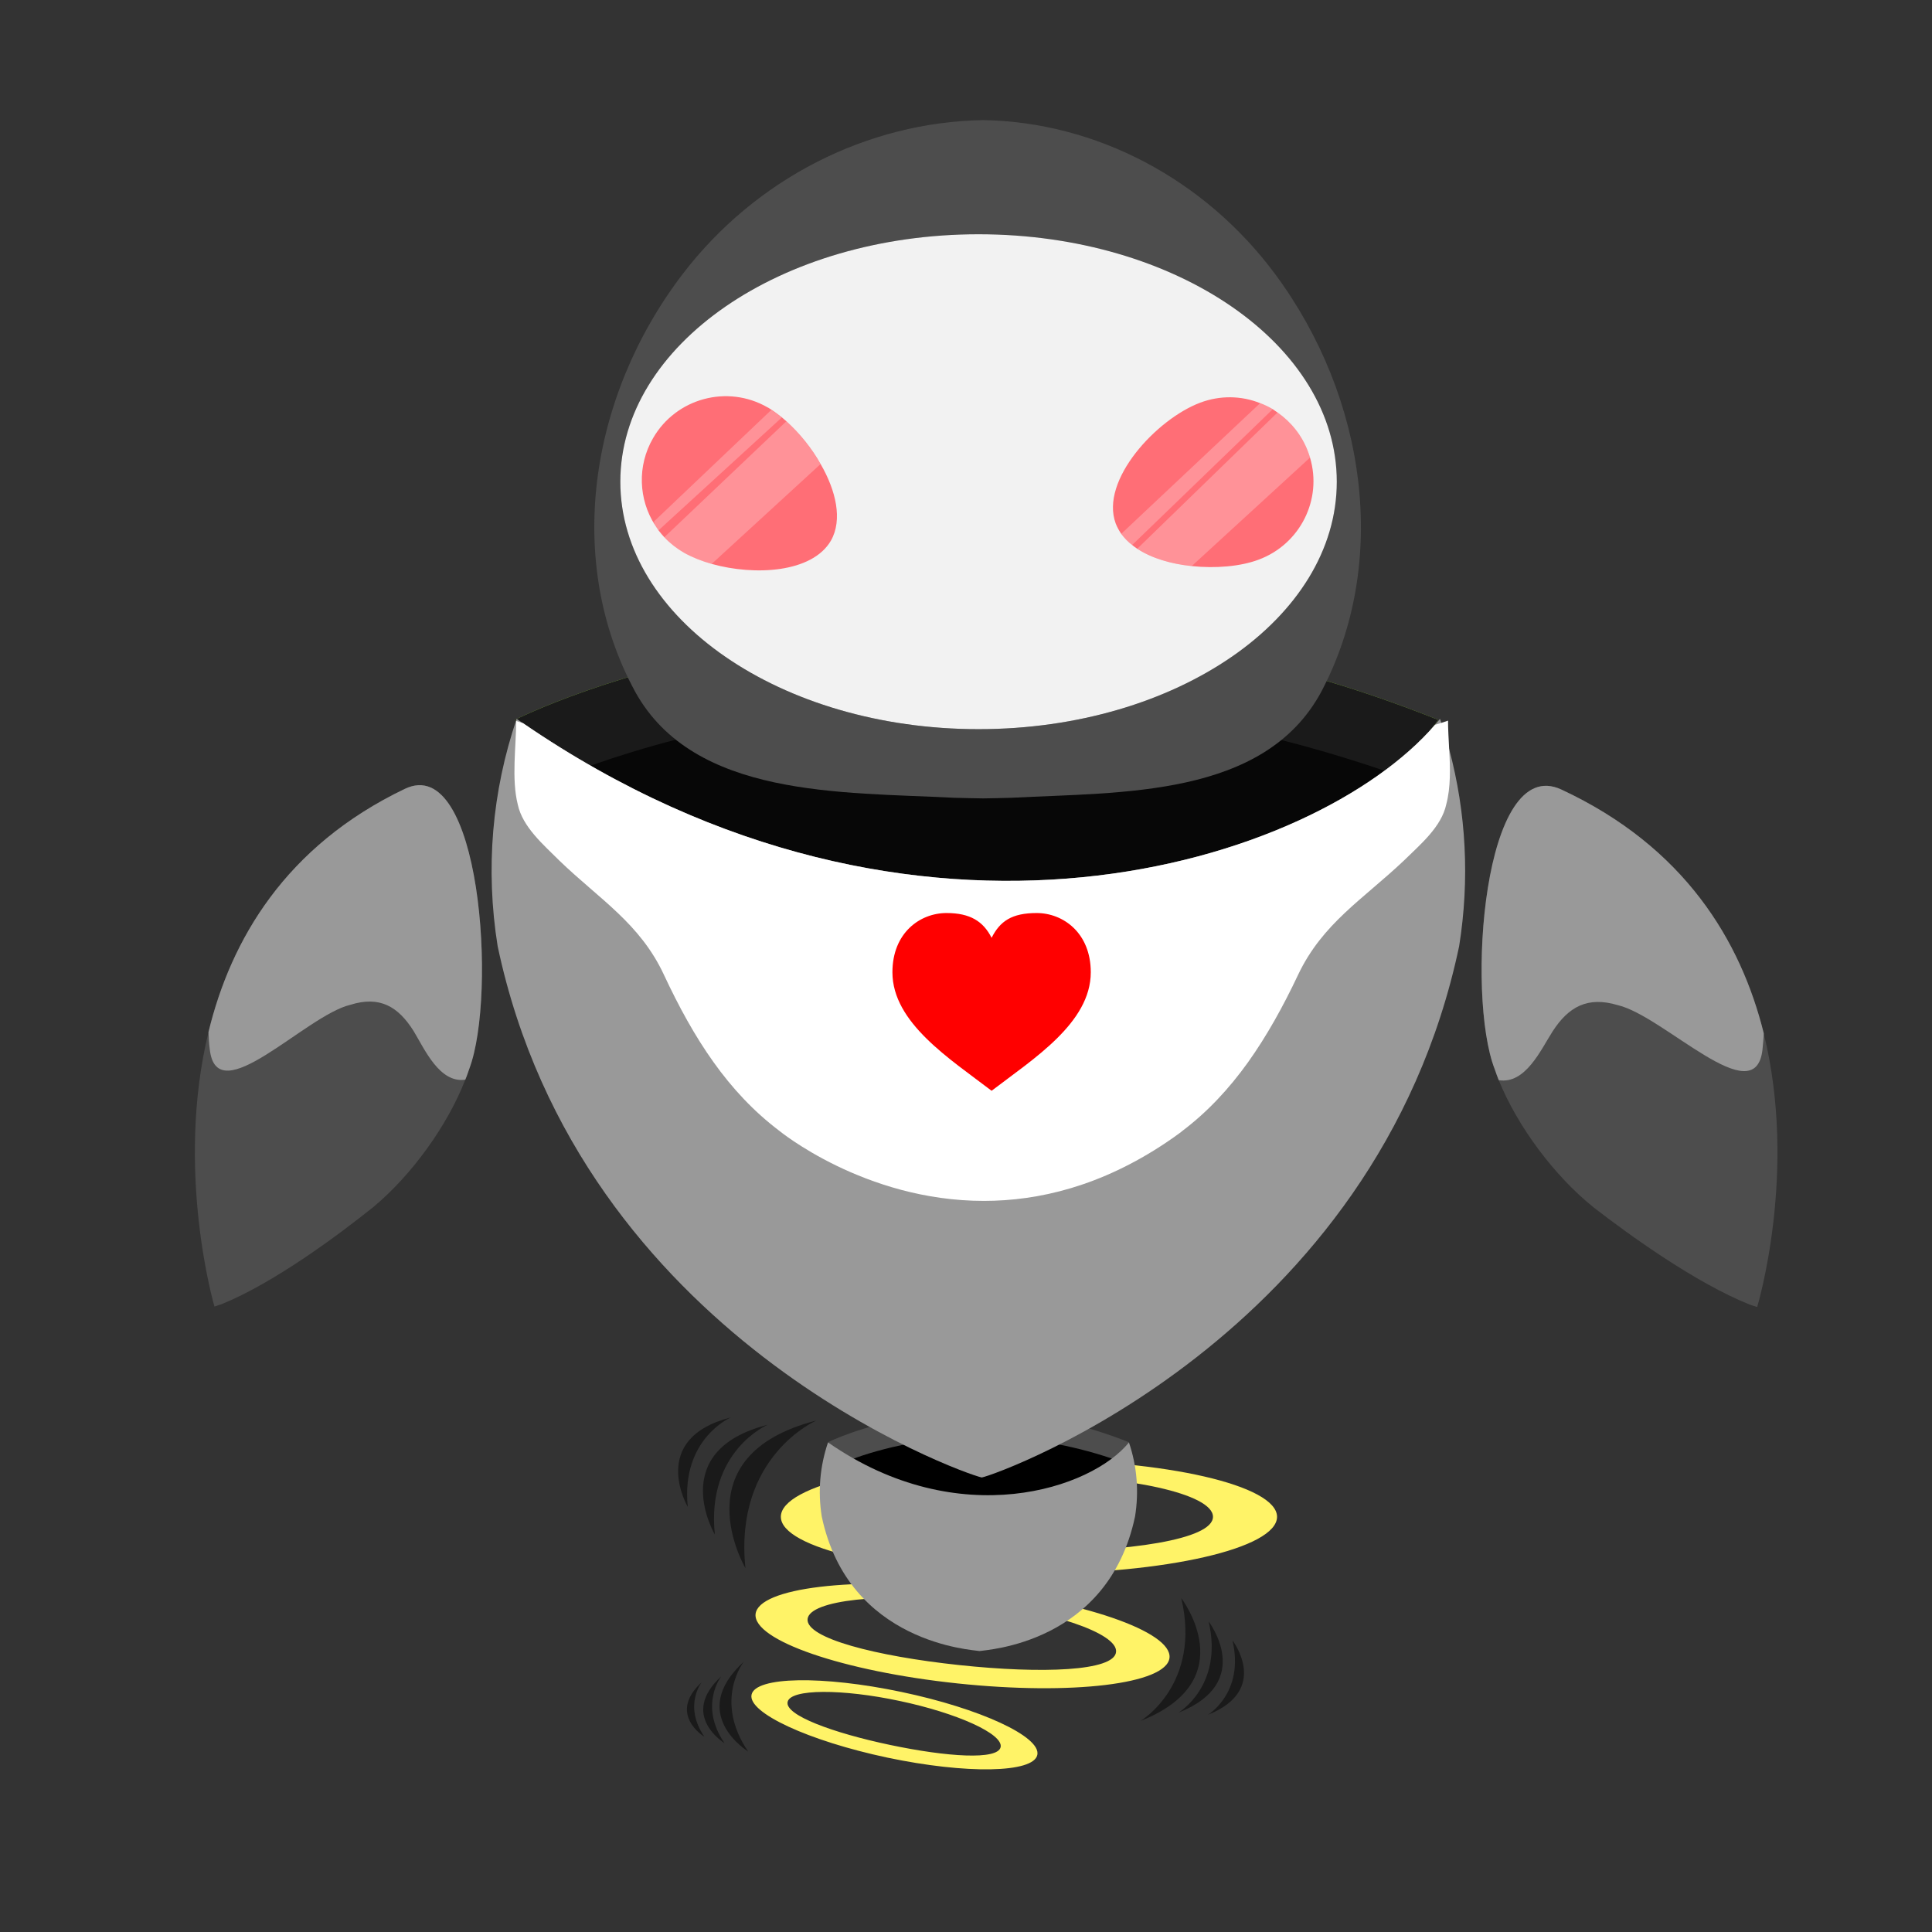
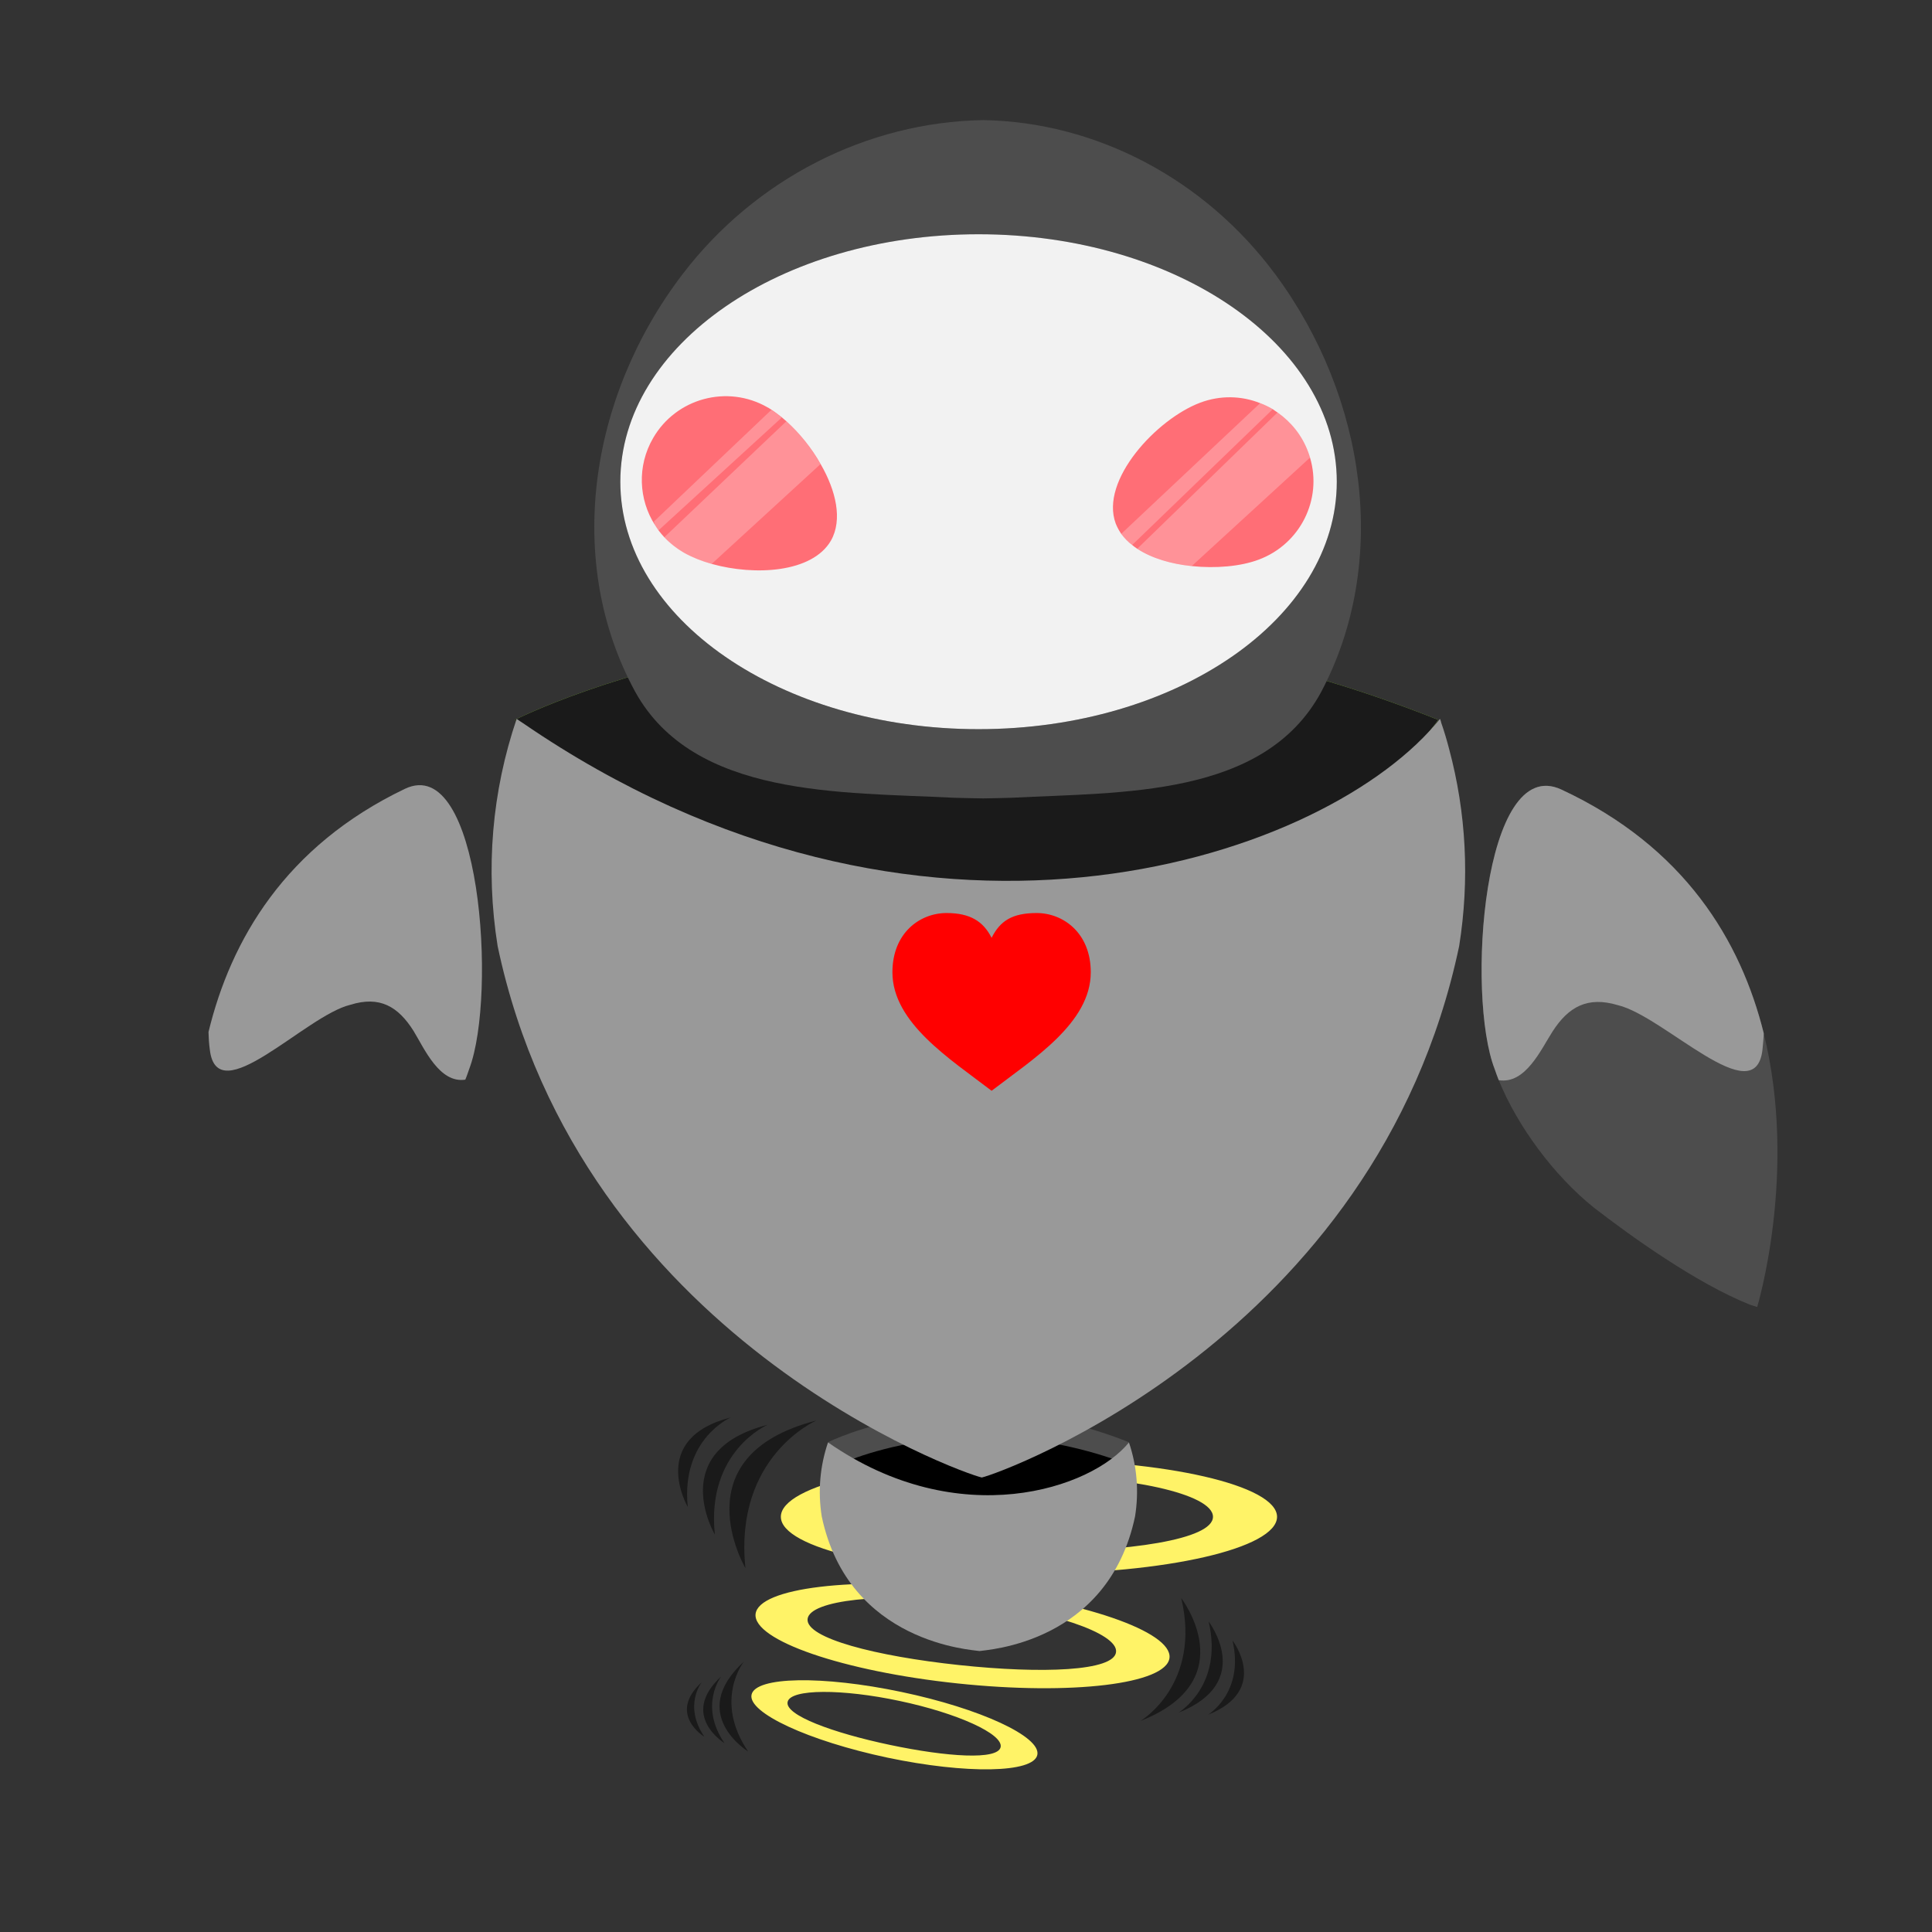
<svg xmlns="http://www.w3.org/2000/svg" version="1.1" id="Layer_1" x="0px" y="0px" viewBox="0 0 1200 1200" style="enable-background:new 0 0 1200 1200;" xml:space="preserve">
  <rect x="0" y="0" width="1200" height="1200" fill="#333333" stroke="none" />
  <style type="text/css">
	.st0{fill:#FFF367;}
	.st1{fill:#1A1A1A;}
	.st2{fill:#4D4D4D;}
	.st3{fill:#8CC63F;}
	.st4{opacity:0.75;enable-background:new    ;}
	.st5{fill:#999999;}
	.st6{fill:#FFFFFF;}
	.st7{fill:#FF0000;}
	.st8{fill:#F2F2F2;}
	.st9{fill:#FF6E76;}
	.st10{opacity:0.25;fill:#FFFFFF;enable-background:new    ;}
</style>
  <g>
    <g>
      <path class="st0" d="M639.1,906.7c-85.1,0-154.1,15.8-154.1,35.4c0,19.5,69,35.4,154.1,35.4s154.1-15.8,154.1-35.4    C793.1,922.6,724.2,906.7,639.1,906.7z M638.8,963.9c-61.9,0-115.2-7.9-115.2-22.1c0-14.2,53.6-25.4,115.4-25.4    s114.4,11.5,114.4,25.7C753.4,956.3,700.7,963.9,638.8,963.9z" />
      <path class="st0" d="M601,986.6c-71-7.5-129.9-0.4-131.7,15.9c-1.7,16.3,54.4,35.6,125.4,43.1s129.9,0.4,131.7-15.9    C728.1,1013.4,672,994.1,601,986.6z M595.7,1034.2c-51.6-5.5-95.3-16.7-94.1-28.6c1.3-11.8,46.9-16.5,98.5-11s94.4,19.7,93.1,31.5    C692,1038,647.3,1039.7,595.7,1034.2z" />
      <path class="st0" d="M559.9,1050.9c-49-10.3-90.7-9.6-93.1,1.7c-2.4,11.2,35.4,28.7,84.4,39.1c49,10.3,90.7,9.6,93.1-1.7    C646.7,1078.7,608.9,1061.2,559.9,1050.9z M552.8,1083.8c-35.6-7.5-65.4-18.5-63.6-26.7c1.7-8.2,34-8.2,69.6-0.6    c35.6,7.5,64.5,20.5,62.7,28.7C619.7,1093.3,588.4,1091.3,552.8,1083.8z" />
    </g>
    <path class="st1" d="M462,1032.1c0,0-19,24,2.7,55.8C464.8,1087.9,426.5,1064.7,462,1032.1z" />
    <path class="st1" d="M448,1041.2c0,0-14.1,17.9,2,41.5C450.1,1082.7,421.6,1065.5,448,1041.2z" />
    <path class="st1" d="M435.8,1044.9c0,0-11.5,14.6,1.7,33.8C437.5,1078.8,414.3,1064.7,435.8,1044.9z" />
    <path class="st1" d="M708.4,1068.9c0,0,38-22.5,25.3-76.3C733.6,992.6,773,1043.4,708.4,1068.9z" />
    <path class="st1" d="M731.9,1063.8c0,0,28.2-16.7,18.8-56.7C750.6,1007.1,779.9,1044.8,731.9,1063.8z" />
    <path class="st1" d="M750.2,1065.1c0,0,23-13.6,15.3-46.2C765.5,1018.9,789.3,1049.6,750.2,1065.1z" />
    <path class="st1" d="M507.1,882.3c0,0-51.3,22.1-44.1,91.7C463,974,421.8,904.1,507.1,882.3z" />
    <path class="st1" d="M476.7,885c0,0-38.1,16.4-32.7,68.1C444,953.2,413.4,901.2,476.7,885z" />
    <path class="st1" d="M453.9,880.4c0,0-31.1,13.4-26.7,55.6C427.2,936,402.3,893.6,453.9,880.4z" />
  </g>
  <g>
    <path class="st2" d="M514.3,895.8c0,0,82.1-41.8,186.9,0C701.2,895.8,621.1,1010.2,514.3,895.8z" />
    <path class="st3" d="M319.8,447.1c0,0,251.9-128.4,573.5,0C893.3,447.1,647.6,798.1,319.8,447.1z" />
    <path class="st1" d="M319.8,447.1c0,0,251.9-128.4,573.5,0C893.3,447.1,647.6,798.1,319.8,447.1z" />
    <path d="M517.8,911.1c0,0,82.1-41.8,186.9,0C704.7,911.1,624.6,1025.4,517.8,911.1z" />
-     <path class="st4" d="M324.5,492.9c0,0,251.9-128.4,573.5,0C898,492.9,652.2,843.9,324.5,492.9z" />
    <path class="st5" d="M701.2,895.9c-23,28.7-105.6,56.6-186.9,0c-5,14.7-6.4,30.4-3.9,46c16.7,79.2,94.1,82.8,98,83.6   c3.9-0.8,79.9-4.4,96.6-83.6C707.5,926.3,706.2,910.6,701.2,895.9z" />
    <path class="st5" d="M900.1,465.3c-1.4-5.4-3-10.9-4.9-16.3c-0.2-0.9-0.4-1.6-0.8-2.5c-1,1.2-2,2.5-3.1,3.7   c-74,86-321.6,166.8-566.4-1c-1.3-0.9-2.7-1.7-4-2.7c-15.3,45-19.5,93.2-11.8,141.2c51.4,243.1,288.7,327.5,300.7,330   c11.9-2.5,245.2-86.9,296.5-330C912.9,546.4,910.7,504.8,900.1,465.3z" />
-     <path class="st6" d="M900.1,465.3c-0.3-6.2-0.7-12.1-0.7-17.7l-4.2,1.4l-3.9,1.2c-74,86-321.6,166.8-566.4-1l-4.3-1.4   c0,15.9-3,36,1,51.9c3,14,15.9,24.9,25.9,34.9c24.9,24,50,38.9,64.9,70.9c18.5,39.6,39.7,72.6,71.3,96.6c0,0,53,43.8,127.4,43.8   c34.1,0,72.8-9.2,113-36.1c3.3-2.2,6.4-4.4,9.5-6.7c0.1-0.1,0.2-0.2,0.3-0.3c16-12,29.5-26.6,41.2-42.9   c11.7-16.4,21.9-34.8,31.2-54.5c15.2-32,40.4-46.9,65.7-70.9c10.2-10,23.3-20.9,26.3-34.9C901.1,489.1,900.8,477,900.1,465.3z" />
    <path class="st7" d="M615.9,677.5c25.7-19.7,61.6-42.1,61.6-73.6c0-24.5-17.2-36.8-33.6-36.8c-15.5,0-22.8,5.1-28,15.4   c-5.2-10.3-13.4-15.4-28-15.4c-16.5,0-33.6,12.3-33.6,36.8C554.3,635.3,590.2,657.8,615.9,677.5z" />
  </g>
  <g>
    <path class="st2" d="M1095.5,641.9c-14.2-57.3-49-115.9-125.7-151.5c-48.7-22.7-59.3,127.8-41.4,173.7c0.8,2.3,1.6,4.6,2.5,6.8   c11.5,28.4,34.2,59.2,59,79.1c22.2,17.2,63.5,47,97.1,60.4l4.4,1.4C1091.4,811.9,1116.8,728.2,1095.5,641.9z" />
    <path class="st5" d="M969.8,490.4c-48.7-22.7-59.3,127.8-41.4,173.7c0.8,2.3,1.6,4.6,2.5,6.8c16.6,2.7,26.2-19,33.4-30.2   c9.9-15.4,21.8-22,40.5-16.4c28.7,6.7,85.4,67.2,89.9,27.7c0.3-3.5,0.7-6.8,0.8-10.2C1081.3,584.6,1046.5,526.1,969.8,490.4z" />
-     <path class="st2" d="M251.4,490c-74.1,35.5-108,93.7-121.9,151c-21,86.4,3.7,170.5,3.7,170.5l4.3-1.4   c32.7-13.2,72.8-43.1,94.4-60.4c23.9-19.9,46.1-50.7,57.1-79.1c1-2.3,1.7-4.6,2.5-6.8C308.8,617.8,298.5,467.3,251.4,490z" />
    <path class="st5" d="M251.4,490c-74.1,35.5-108,93.7-121.9,151c0.1,3.5,0.3,7.2,0.8,10.8c4.4,39.3,59.5-21.1,87.3-27.7   c18.2-5.7,29.7,1,39.3,16.3c6.8,11.2,16.1,32.6,32.1,30.2c1-2.3,1.7-4.6,2.5-6.8C308.8,617.8,298.5,467.3,251.4,490z" />
  </g>
  <g>
    <path class="st2" d="M792.2,170.5c-44-59.4-111.4-94.7-181.5-95.9c-72.2,1.2-141.6,36.5-186.9,95.9c-58.4,76.7-73,179-29.2,259.3   c36.5,65.7,127.8,62.1,197.7,65.7c6.2,0.2,12.3,0.3,18.4,0.4c6-0.1,11.9-0.2,17.9-0.4c67.8-3.6,156.5,0,192-65.7   C863.1,349.5,848.9,247.2,792.2,170.5z M607.8,452.9c-122.9,0-222.5-68.8-222.5-153.7s99.6-153.7,222.5-153.7   s222.5,68.8,222.5,153.7S730.7,452.9,607.8,452.9z" />
    <path class="st8" d="M607.8,145.5c-122.9,0-222.5,68.8-222.5,153.7s99.6,153.7,222.5,153.7s222.5-68.8,222.5-153.7   S730.7,145.5,607.8,145.5z" />
  </g>
  <g>
    <path class="st9" d="M509.8,288.4c-5.6-10.1-13.3-19.5-21.3-26.7c-1-0.9-2-1.7-2.9-2.5c-2.2-1.7-4.2-3.3-6.4-4.7   c-0.9-0.5-1.6-1.1-2.5-1.5c-24.9-14.3-56.8-5.7-71.1,19.2c-10,17.3-8.9,38.1,1.2,53.9c0.7,1.1,1.4,2.2,2.2,3.3   c1.2,1.5,2.4,3,3.7,4.4c3.5,3.7,7.6,6.9,12.1,9.5c5,2.8,10.9,5.2,17.4,7c26.6,7.4,62.3,5.5,73.9-14.5   C523.5,322.8,519.2,304.7,509.8,288.4z M813.7,284.3c-0.3-1.2-0.8-2.4-1.2-3.6c-3.8-10.3-10.6-18.6-19-24.5c-1-0.7-2-1.3-2.9-2   c-2.5-1.5-5.2-2.8-7.9-3.8c-11.5-4.6-24.7-5-37.2-0.3c-27,10.1-62.5,48.2-52.5,75.1c0.9,2.3,2.1,4.4,3.4,6.4c2,2.6,4.2,5,6.8,6.9   c1,0.9,2.1,1.6,3.1,2.3c9.1,6,21.2,9.5,33.8,10.8c15,1.6,30.6,0.2,41.7-4C807.6,338,821.4,310.2,813.7,284.3z" />
    <path class="st10" d="M488.4,261.7l-75.9,72.1c3.5,3.7,7.6,6.9,12.1,9.5c5,2.8,10.9,5.2,17.4,7l67.6-62   C504.1,278.3,496.5,268.9,488.4,261.7z M479.1,254.6l-72.9,69.3l0.5,2.3c0.7,1.1,1.4,2.2,2.2,3.3l76.6-70.1   C483.3,257.5,481.3,256,479.1,254.6z M812.5,280.7c-3.8-10.3-10.6-18.6-19-24.5l-87.1,84.6c9.1,6,21.2,9.5,33.8,10.8l73.5-67.4   C813.3,283.1,812.9,281.9,812.5,280.7z M782.7,250.4l-86.3,81.2c2,2.6,4.2,5,6.8,6.9l87.3-84.3   C788.1,252.7,785.4,251.4,782.7,250.4z" />
  </g>
</svg>